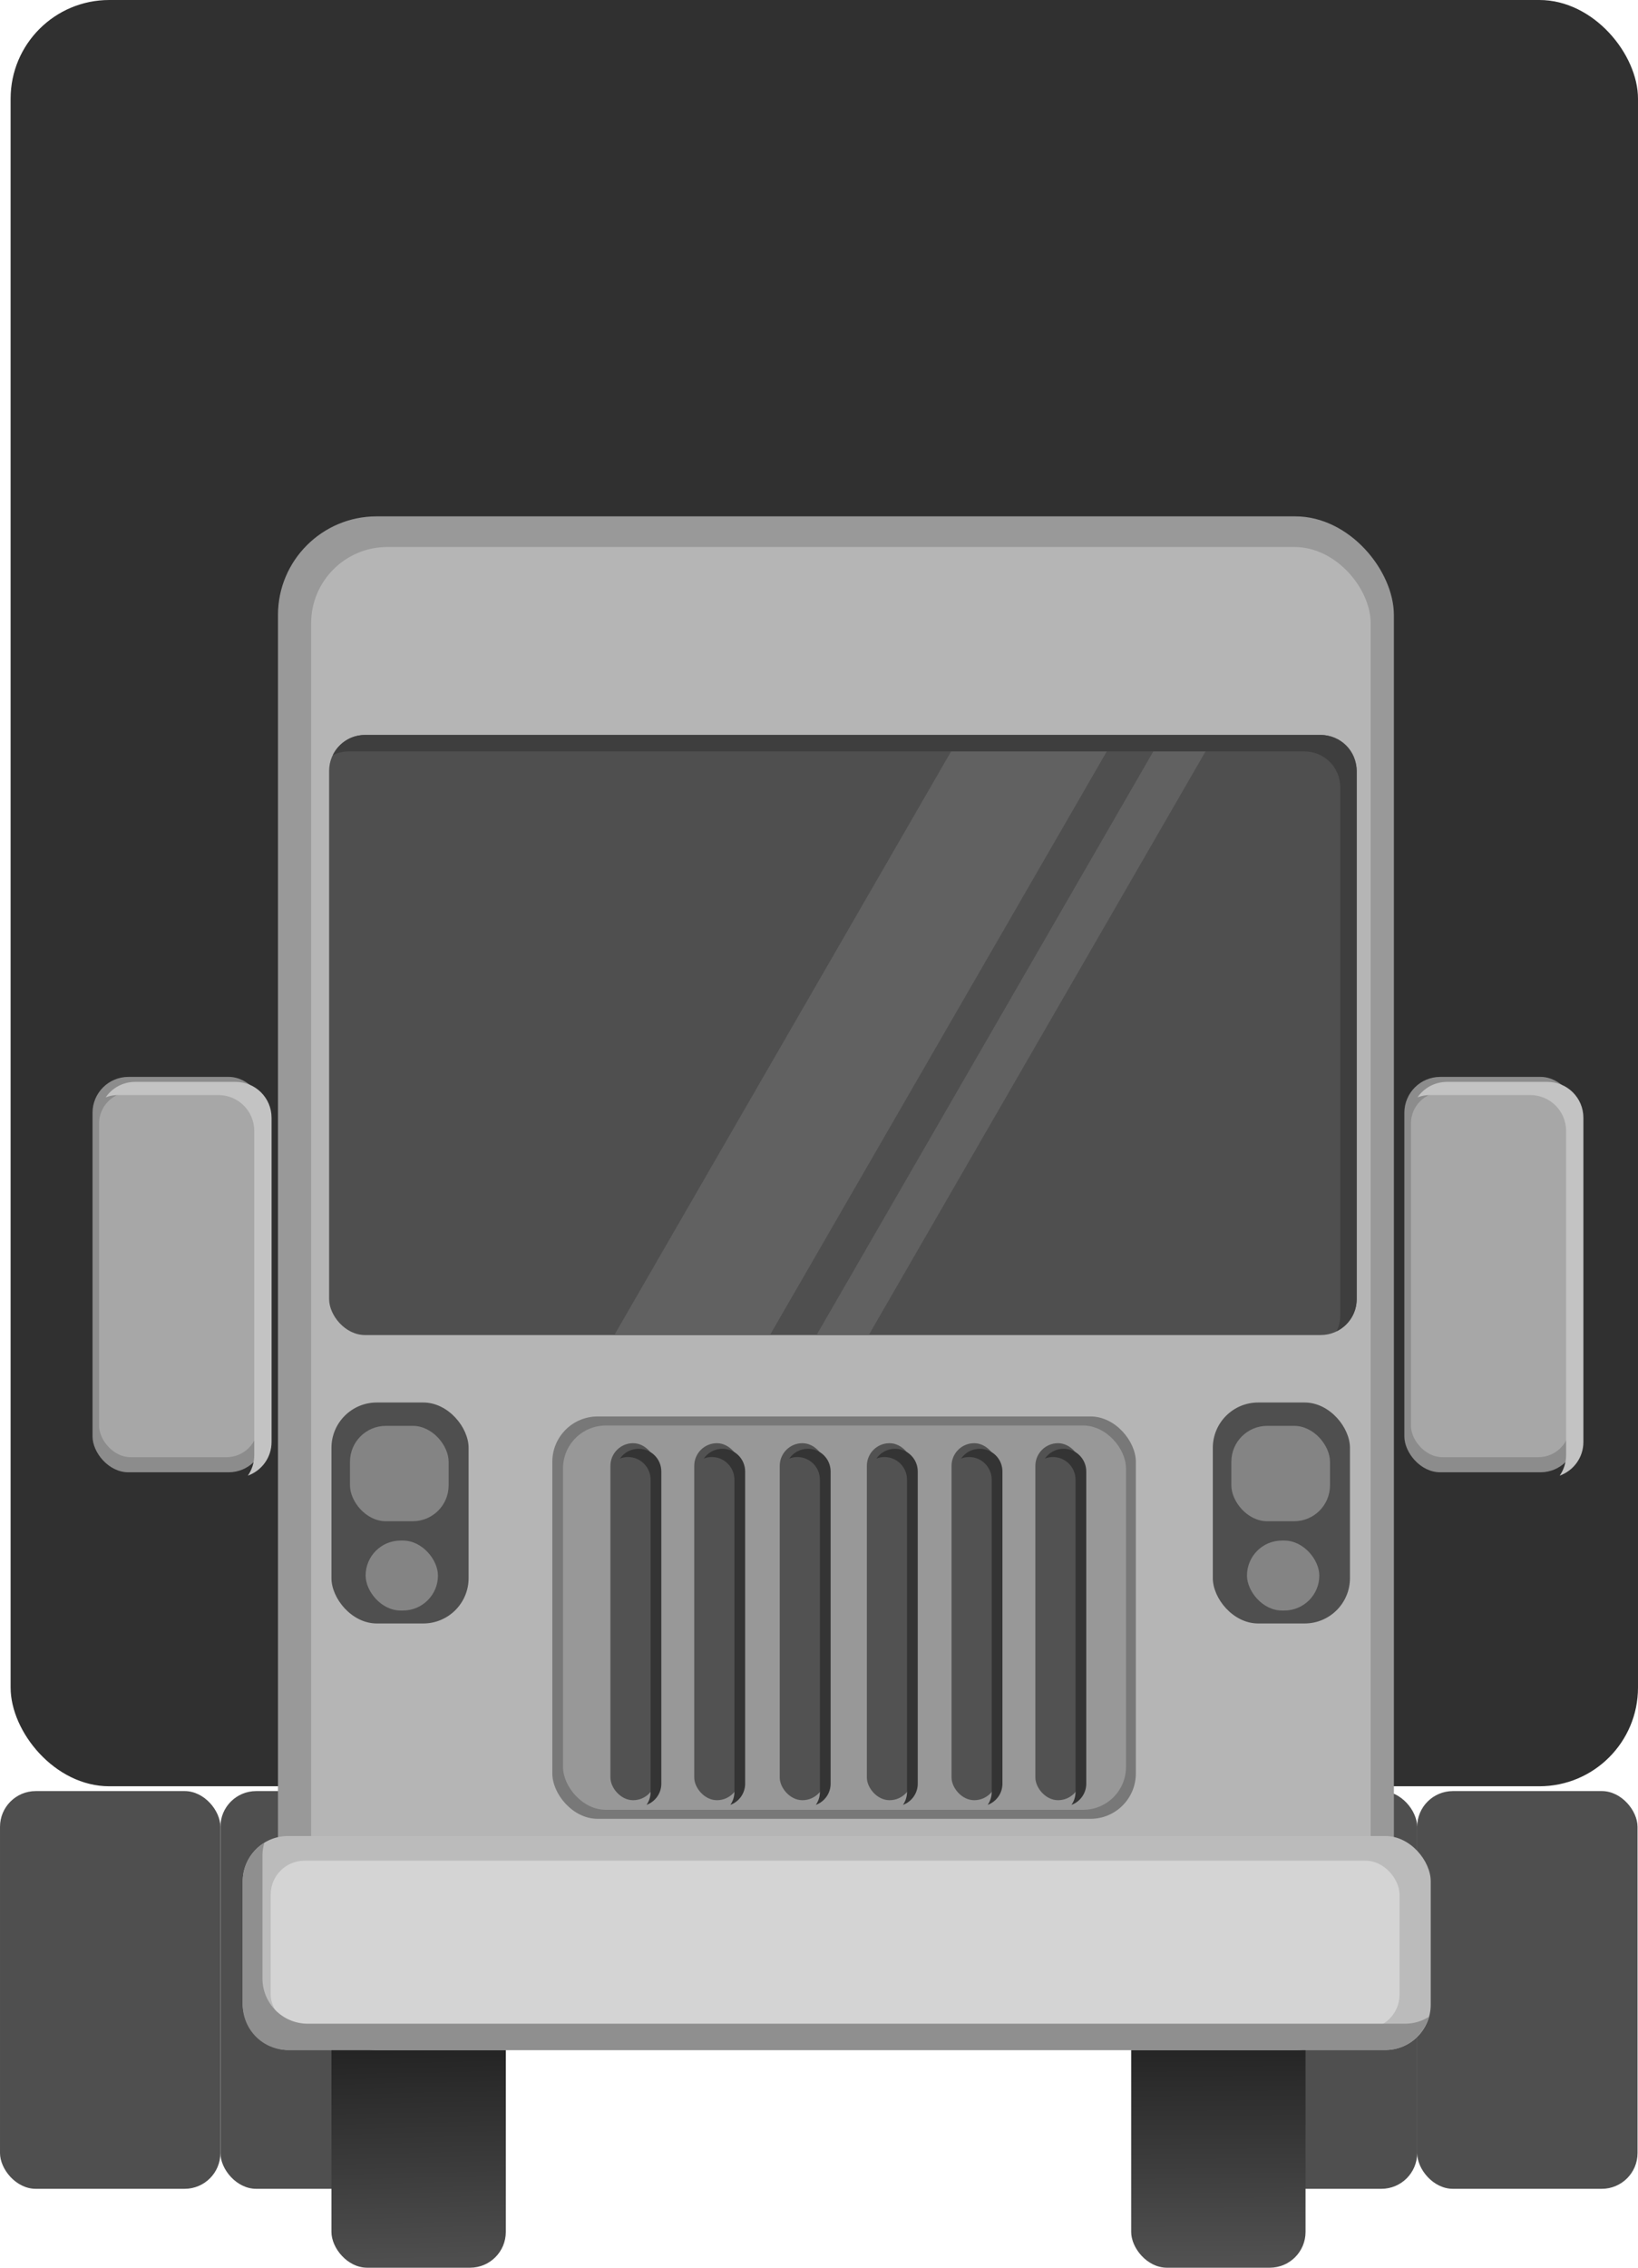
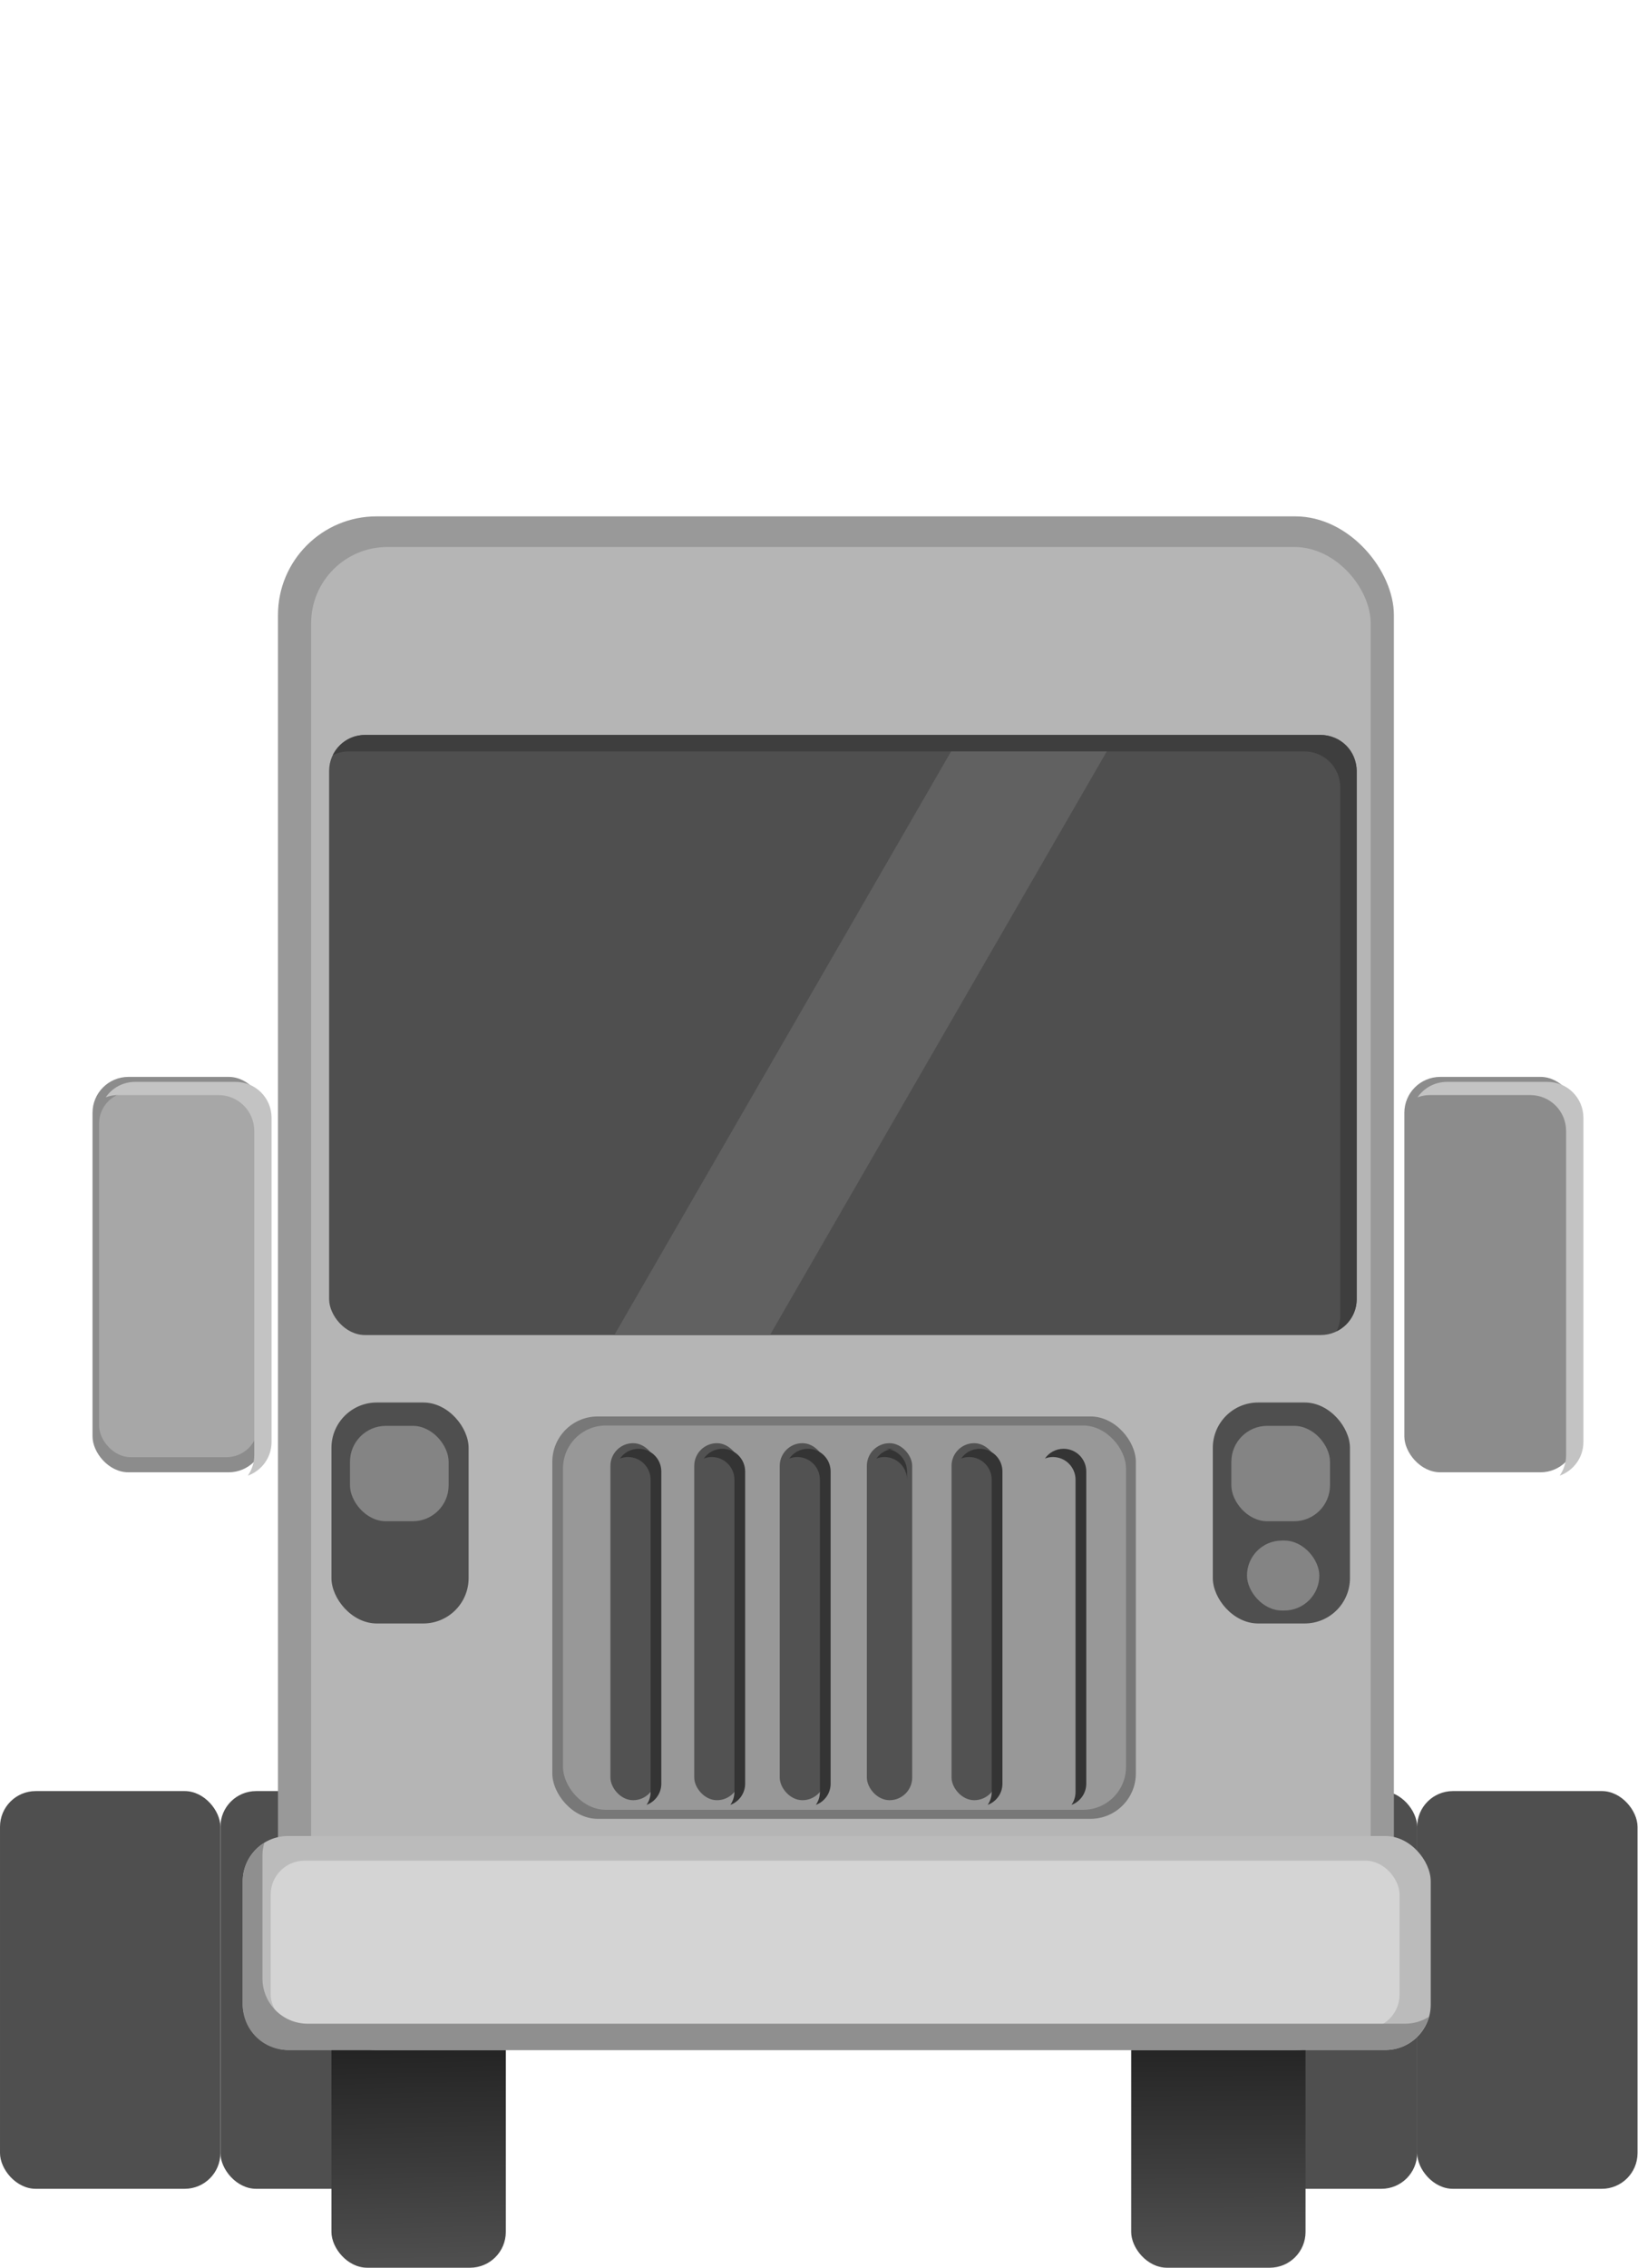
<svg xmlns="http://www.w3.org/2000/svg" xmlns:ns1="http://www.inkscape.org/namespaces/inkscape" xmlns:ns2="http://sodipodi.sourceforge.net/DTD/sodipodi-0.dtd" xmlns:xlink="http://www.w3.org/1999/xlink" width="177.93" height="246.225" viewBox="0 0 47.077 65.147" version="1.1" id="svg8" ns1:version="0.92.1 r15371" ns2:docname="simple_minimal_truck_front_view_monsterbraingames.svg">
  <defs id="defs2">
    <linearGradient id="linearGradient4654" ns1:collect="always">
      <stop id="stop4650" offset="0" style="stop-color:#000000;stop-opacity:1" />
      <stop id="stop4652" offset="1" style="stop-color:#4e4e4e;stop-opacity:1" />
    </linearGradient>
    <linearGradient ns1:collect="always" id="linearGradient4644">
      <stop style="stop-color:#000000;stop-opacity:1" offset="0" id="stop4640" />
      <stop style="stop-color:#525252;stop-opacity:1" offset="1" id="stop4642" />
    </linearGradient>
    <linearGradient ns1:collect="always" xlink:href="#linearGradient4644" id="linearGradient4646" x1="118.023" y1="113.918" x2="118.07" y2="125.352" gradientUnits="userSpaceOnUse" gradientTransform="translate(1.136)" />
    <linearGradient ns1:collect="always" xlink:href="#linearGradient4654" id="linearGradient4648" x1="94.778" y1="113.918" x2="95.014" y2="125.115" gradientUnits="userSpaceOnUse" gradientTransform="translate(1.136)" />
  </defs>
  <ns2:namedview id="base" pagecolor="#ffffff" bordercolor="#666666" borderopacity="1.0" ns1:pageopacity="0.0" ns1:pageshadow="2" ns1:zoom="1.979899" ns1:cx="151.16757" ns1:cy="110.56081" ns1:document-units="mm" ns1:current-layer="g4708" showgrid="false" ns1:snap-global="false" ns1:window-width="1366" ns1:window-height="705" ns1:window-x="-8" ns1:window-y="-8" ns1:window-maximized="1" fit-margin-top="0" fit-margin-left="0" fit-margin-right="0" fit-margin-bottom="0" units="px" />
  <g ns1:label="Layer 1" ns1:groupmode="layer" id="layer1" transform="translate(-83.35,-60.199)">
    <g id="g4708">
      <rect style="opacity:1;vector-effect:none;fill:#4f4f4f;fill-opacity:1;fill-rule:nonzero;stroke:none;stroke-width:2;stroke-linecap:round;stroke-linejoin:round;stroke-miterlimit:4;stroke-dasharray:none;stroke-dashoffset:0;stroke-opacity:1" id="rect4497" width="6.334" height="11.426" x="89.685" y="111.653" ry="1.027" />
      <rect ry="1.027" y="111.653" x="83.35" height="11.426" width="6.334" id="rect4499" style="opacity:1;vector-effect:none;fill:#4f4f4f;fill-opacity:1;fill-rule:nonzero;stroke:none;stroke-width:2;stroke-linecap:round;stroke-linejoin:round;stroke-miterlimit:4;stroke-dasharray:none;stroke-dashoffset:0;stroke-opacity:1" />
      <rect ry="1.027" y="111.653" x="124.08" height="11.426" width="6.334" id="rect4493" style="opacity:1;vector-effect:none;fill:#4f4f4f;fill-opacity:1;fill-rule:nonzero;stroke:none;stroke-width:2;stroke-linecap:round;stroke-linejoin:round;stroke-miterlimit:4;stroke-dasharray:none;stroke-dashoffset:0;stroke-opacity:1" />
      <rect style="opacity:1;vector-effect:none;fill:#4f4f4f;fill-opacity:1;fill-rule:nonzero;stroke:none;stroke-width:2;stroke-linecap:round;stroke-linejoin:round;stroke-miterlimit:4;stroke-dasharray:none;stroke-dashoffset:0;stroke-opacity:1" id="rect4495" width="6.334" height="11.426" x="117.746" y="111.653" ry="1.027" />
-       <rect ry="2.835" y="60.199" x="83.655" height="51.316" width="46.772" id="rect4485" style="opacity:1;vector-effect:none;fill:#303030;fill-opacity:1;fill-rule:nonzero;stroke:none;stroke-width:2;stroke-linecap:round;stroke-linejoin:round;stroke-miterlimit:4;stroke-dasharray:none;stroke-dashoffset:0;stroke-opacity:1" />
      <g id="g4757">
        <rect style="opacity:1;vector-effect:none;fill:url(#linearGradient4648);fill-opacity:1;fill-rule:nonzero;stroke:none;stroke-width:2;stroke-linecap:round;stroke-linejoin:round;stroke-miterlimit:4;stroke-dasharray:none;stroke-dashoffset:0;stroke-opacity:1" id="rect4489" width="5.011" height="11.426" x="92.876" y="113.92" ry="1.027" />
        <rect ry="1.027" y="113.92" x="115.861" height="11.426" width="5.011" id="rect4491" style="opacity:1;vector-effect:none;fill:url(#linearGradient4646);fill-opacity:1;fill-rule:nonzero;stroke:none;stroke-width:2;stroke-linecap:round;stroke-linejoin:round;stroke-miterlimit:4;stroke-dasharray:none;stroke-dashoffset:0;stroke-opacity:1" />
        <rect style="opacity:1;vector-effect:none;fill:#999999;fill-opacity:1;fill-rule:nonzero;stroke:none;stroke-width:2;stroke-linecap:round;stroke-linejoin:round;stroke-miterlimit:4;stroke-dasharray:none;stroke-dashoffset:0;stroke-opacity:1" id="rect4487" width="32.072" height="44.059" x="91.339" y="75.033" ry="2.835" />
        <rect ry="2.191" y="75.913" x="92.292" height="41.93" width="30.452" id="rect4531" style="opacity:1;vector-effect:none;fill:#b5b5b5;fill-opacity:1;fill-rule:nonzero;stroke:none;stroke-width:2;stroke-linecap:round;stroke-linejoin:round;stroke-miterlimit:4;stroke-dasharray:none;stroke-dashoffset:0;stroke-opacity:1" />
        <rect style="opacity:1;vector-effect:none;fill:#4f4f4f;fill-opacity:1;fill-rule:nonzero;stroke:none;stroke-width:2;stroke-linecap:round;stroke-linejoin:round;stroke-miterlimit:4;stroke-dasharray:none;stroke-dashoffset:0;stroke-opacity:1" id="rect4501" width="29.533" height="17.239" x="92.809" y="81.313" ry="1.031" />
        <rect style="opacity:1;vector-effect:none;fill:#787878;fill-opacity:1;fill-rule:nonzero;stroke:none;stroke-width:2;stroke-linecap:round;stroke-linejoin:round;stroke-miterlimit:4;stroke-dasharray:none;stroke-dashoffset:0;stroke-opacity:1" id="rect4507" width="16.771" height="11.559" x="99.224" y="100.891" ry="1.303" />
        <rect style="opacity:1;vector-effect:none;fill:#bbbbbb;fill-opacity:1;fill-rule:nonzero;stroke:none;stroke-width:2;stroke-linecap:round;stroke-linejoin:round;stroke-miterlimit:4;stroke-dasharray:none;stroke-dashoffset:0;stroke-opacity:1" id="rect4509" width="34.144" height="6.147" x="90.326" y="112.944" ry="1.303" />
        <rect ry="1.232" y="101.151" x="99.531" height="11.04" width="16.181" id="rect4568" style="opacity:1;vector-effect:none;fill:#989898;fill-opacity:1;fill-rule:nonzero;stroke:none;stroke-width:2;stroke-linecap:round;stroke-linejoin:round;stroke-miterlimit:4;stroke-dasharray:none;stroke-dashoffset:0;stroke-opacity:1" />
        <rect ry="0.972" y="113.653" x="91.13" height="4.824" width="32.443" id="rect4529" style="opacity:1;vector-effect:none;fill:#d4d4d4;fill-opacity:1;fill-rule:nonzero;stroke:none;stroke-width:2;stroke-linecap:round;stroke-linejoin:round;stroke-miterlimit:4;stroke-dasharray:none;stroke-dashoffset:0;stroke-opacity:1" />
        <path style="opacity:1;vector-effect:none;fill:#616161;fill-opacity:1;fill-rule:nonzero;stroke:none;stroke-width:2;stroke-linecap:round;stroke-linejoin:round;stroke-miterlimit:4;stroke-dasharray:none;stroke-dashoffset:0;stroke-opacity:1" d="m 110.958,81.313 -9.952,17.239 h 4.473 l 9.953,-17.239 z" id="rect4533" ns1:connector-curvature="0" />
-         <path id="path4538" d="m 116.77,81.313 -9.952,17.239 h 1.5 l 9.953,-17.239 z" style="opacity:1;vector-effect:none;fill:#616161;fill-opacity:1;fill-rule:nonzero;stroke:none;stroke-width:2;stroke-linecap:round;stroke-linejoin:round;stroke-miterlimit:4;stroke-dasharray:none;stroke-dashoffset:0;stroke-opacity:1" ns1:connector-curvature="0" ns2:nodetypes="ccccc" />
        <g transform="translate(1.136)" id="g4547">
          <rect ry="1.303" y="100.49" x="91.74" height="6.348" width="3.942" id="rect4503" style="opacity:1;vector-effect:none;fill:#4f4f4f;fill-opacity:1;fill-rule:nonzero;stroke:none;stroke-width:2;stroke-linecap:round;stroke-linejoin:round;stroke-miterlimit:4;stroke-dasharray:none;stroke-dashoffset:0;stroke-opacity:1" />
          <rect ry="1.031" y="101.161" x="92.273" height="2.74" width="2.835" id="rect4540" style="opacity:1;vector-effect:none;fill:#848484;fill-opacity:1;fill-rule:nonzero;stroke:none;stroke-width:2;stroke-linecap:round;stroke-linejoin:round;stroke-miterlimit:4;stroke-dasharray:none;stroke-dashoffset:0;stroke-opacity:1" />
-           <rect style="opacity:1;vector-effect:none;fill:#848484;fill-opacity:1;fill-rule:nonzero;stroke:none;stroke-width:2;stroke-linecap:round;stroke-linejoin:round;stroke-miterlimit:4;stroke-dasharray:none;stroke-dashoffset:0;stroke-opacity:1" id="rect4542" width="2.079" height="2.01" x="92.722" y="104.456" ry="1.005" />
        </g>
        <g id="g4555" transform="translate(26.467)">
          <rect style="opacity:1;vector-effect:none;fill:#4f4f4f;fill-opacity:1;fill-rule:nonzero;stroke:none;stroke-width:2;stroke-linecap:round;stroke-linejoin:round;stroke-miterlimit:4;stroke-dasharray:none;stroke-dashoffset:0;stroke-opacity:1" id="rect4549" width="3.942" height="6.348" x="91.74" y="100.49" ry="1.303" />
          <rect style="opacity:1;vector-effect:none;fill:#848484;fill-opacity:1;fill-rule:nonzero;stroke:none;stroke-width:2;stroke-linecap:round;stroke-linejoin:round;stroke-miterlimit:4;stroke-dasharray:none;stroke-dashoffset:0;stroke-opacity:1" id="rect4551" width="2.835" height="2.74" x="92.273" y="101.161" ry="1.031" />
          <rect ry="1.005" y="104.456" x="92.722" height="2.01" width="2.079" id="rect4553" style="opacity:1;vector-effect:none;fill:#848484;fill-opacity:1;fill-rule:nonzero;stroke:none;stroke-width:2;stroke-linecap:round;stroke-linejoin:round;stroke-miterlimit:4;stroke-dasharray:none;stroke-dashoffset:0;stroke-opacity:1" />
        </g>
        <g transform="translate(1.136)" id="g4566">
          <rect ry="0.651" y="101.659" x="99.758" height="10.256" width="1.303" id="rect4511" style="opacity:1;vector-effect:none;fill:#525252;fill-opacity:1;fill-rule:nonzero;stroke:none;stroke-width:2;stroke-linecap:round;stroke-linejoin:round;stroke-miterlimit:4;stroke-dasharray:none;stroke-dashoffset:0;stroke-opacity:1" />
          <path ns1:connector-curvature="0" transform="scale(0.265)" id="rect4559" d="m 379.502,384.225 c -0.839,0 -1.575,0.417 -2.02,1.055 0.268,-0.1 0.556,-0.162 0.859,-0.162 1.364,0 2.461,1.099 2.461,2.463 v 33.84 c 0,0.525 -0.163,1.009 -0.441,1.408 0.936,-0.348 1.604,-1.241 1.604,-2.301 V 386.688 c 0,-1.364 -1.099,-2.463 -2.463,-2.463 z" style="opacity:1;vector-effect:none;fill:#343434;fill-opacity:1;fill-rule:nonzero;stroke:none;stroke-width:7.559;stroke-linecap:round;stroke-linejoin:round;stroke-miterlimit:4;stroke-dasharray:none;stroke-dashoffset:0;stroke-opacity:1" />
        </g>
        <g id="g4574" transform="translate(3.545)">
          <rect style="opacity:1;vector-effect:none;fill:#525252;fill-opacity:1;fill-rule:nonzero;stroke:none;stroke-width:2;stroke-linecap:round;stroke-linejoin:round;stroke-miterlimit:4;stroke-dasharray:none;stroke-dashoffset:0;stroke-opacity:1" id="rect4570" width="1.303" height="10.256" x="99.758" y="101.659" ry="0.651" />
          <path style="opacity:1;vector-effect:none;fill:#343434;fill-opacity:1;fill-rule:nonzero;stroke:none;stroke-width:7.559;stroke-linecap:round;stroke-linejoin:round;stroke-miterlimit:4;stroke-dasharray:none;stroke-dashoffset:0;stroke-opacity:1" d="m 379.502,384.225 c -0.839,0 -1.575,0.417 -2.02,1.055 0.268,-0.1 0.556,-0.162 0.859,-0.162 1.364,0 2.461,1.099 2.461,2.463 v 33.84 c 0,0.525 -0.163,1.009 -0.441,1.408 0.936,-0.348 1.604,-1.241 1.604,-2.301 V 386.688 c 0,-1.364 -1.099,-2.463 -2.463,-2.463 z" id="path4572" transform="scale(0.265)" ns1:connector-curvature="0" />
        </g>
        <g transform="translate(6.002)" id="g4580">
          <rect ry="0.651" y="101.659" x="99.758" height="10.256" width="1.303" id="rect4576" style="opacity:1;vector-effect:none;fill:#525252;fill-opacity:1;fill-rule:nonzero;stroke:none;stroke-width:2;stroke-linecap:round;stroke-linejoin:round;stroke-miterlimit:4;stroke-dasharray:none;stroke-dashoffset:0;stroke-opacity:1" />
          <path ns1:connector-curvature="0" transform="scale(0.265)" id="path4578" d="m 379.502,384.225 c -0.839,0 -1.575,0.417 -2.02,1.055 0.268,-0.1 0.556,-0.162 0.859,-0.162 1.364,0 2.461,1.099 2.461,2.463 v 33.84 c 0,0.525 -0.163,1.009 -0.441,1.408 0.936,-0.348 1.604,-1.241 1.604,-2.301 V 386.688 c 0,-1.364 -1.099,-2.463 -2.463,-2.463 z" style="opacity:1;vector-effect:none;fill:#343434;fill-opacity:1;fill-rule:nonzero;stroke:none;stroke-width:7.559;stroke-linecap:round;stroke-linejoin:round;stroke-miterlimit:4;stroke-dasharray:none;stroke-dashoffset:0;stroke-opacity:1" />
        </g>
        <g id="g4586" transform="translate(8.506)">
          <rect style="opacity:1;vector-effect:none;fill:#525252;fill-opacity:1;fill-rule:nonzero;stroke:none;stroke-width:2;stroke-linecap:round;stroke-linejoin:round;stroke-miterlimit:4;stroke-dasharray:none;stroke-dashoffset:0;stroke-opacity:1" id="rect4582" width="1.303" height="10.256" x="99.758" y="101.659" ry="0.651" />
-           <path style="opacity:1;vector-effect:none;fill:#343434;fill-opacity:1;fill-rule:nonzero;stroke:none;stroke-width:7.559;stroke-linecap:round;stroke-linejoin:round;stroke-miterlimit:4;stroke-dasharray:none;stroke-dashoffset:0;stroke-opacity:1" d="m 379.502,384.225 c -0.839,0 -1.575,0.417 -2.02,1.055 0.268,-0.1 0.556,-0.162 0.859,-0.162 1.364,0 2.461,1.099 2.461,2.463 v 33.84 c 0,0.525 -0.163,1.009 -0.441,1.408 0.936,-0.348 1.604,-1.241 1.604,-2.301 V 386.688 c 0,-1.364 -1.099,-2.463 -2.463,-2.463 z" id="path4584" transform="scale(0.265)" ns1:connector-curvature="0" />
+           <path style="opacity:1;vector-effect:none;fill:#343434;fill-opacity:1;fill-rule:nonzero;stroke:none;stroke-width:7.559;stroke-linecap:round;stroke-linejoin:round;stroke-miterlimit:4;stroke-dasharray:none;stroke-dashoffset:0;stroke-opacity:1" d="m 379.502,384.225 c -0.839,0 -1.575,0.417 -2.02,1.055 0.268,-0.1 0.556,-0.162 0.859,-0.162 1.364,0 2.461,1.099 2.461,2.463 v 33.84 V 386.688 c 0,-1.364 -1.099,-2.463 -2.463,-2.463 z" id="path4584" transform="scale(0.265)" ns1:connector-curvature="0" />
        </g>
        <g transform="translate(10.94)" id="g4592">
          <rect ry="0.651" y="101.659" x="99.758" height="10.256" width="1.303" id="rect4588" style="opacity:1;vector-effect:none;fill:#525252;fill-opacity:1;fill-rule:nonzero;stroke:none;stroke-width:2;stroke-linecap:round;stroke-linejoin:round;stroke-miterlimit:4;stroke-dasharray:none;stroke-dashoffset:0;stroke-opacity:1" />
          <path ns1:connector-curvature="0" transform="scale(0.265)" id="path4590" d="m 379.502,384.225 c -0.839,0 -1.575,0.417 -2.02,1.055 0.268,-0.1 0.556,-0.162 0.859,-0.162 1.364,0 2.461,1.099 2.461,2.463 v 33.84 c 0,0.525 -0.163,1.009 -0.441,1.408 0.936,-0.348 1.604,-1.241 1.604,-2.301 V 386.688 c 0,-1.364 -1.099,-2.463 -2.463,-2.463 z" style="opacity:1;vector-effect:none;fill:#343434;fill-opacity:1;fill-rule:nonzero;stroke:none;stroke-width:7.559;stroke-linecap:round;stroke-linejoin:round;stroke-miterlimit:4;stroke-dasharray:none;stroke-dashoffset:0;stroke-opacity:1" />
        </g>
        <g id="g4598" transform="translate(13.349)">
-           <rect style="opacity:1;vector-effect:none;fill:#525252;fill-opacity:1;fill-rule:nonzero;stroke:none;stroke-width:2;stroke-linecap:round;stroke-linejoin:round;stroke-miterlimit:4;stroke-dasharray:none;stroke-dashoffset:0;stroke-opacity:1" id="rect4594" width="1.303" height="10.256" x="99.758" y="101.659" ry="0.651" />
          <path style="opacity:1;vector-effect:none;fill:#343434;fill-opacity:1;fill-rule:nonzero;stroke:none;stroke-width:7.559;stroke-linecap:round;stroke-linejoin:round;stroke-miterlimit:4;stroke-dasharray:none;stroke-dashoffset:0;stroke-opacity:1" d="m 379.502,384.225 c -0.839,0 -1.575,0.417 -2.02,1.055 0.268,-0.1 0.556,-0.162 0.859,-0.162 1.364,0 2.461,1.099 2.461,2.463 v 33.84 c 0,0.525 -0.163,1.009 -0.441,1.408 0.936,-0.348 1.604,-1.241 1.604,-2.301 V 386.688 c 0,-1.364 -1.099,-2.463 -2.463,-2.463 z" id="path4596" transform="scale(0.265)" ns1:connector-curvature="0" />
        </g>
        <path ns1:connector-curvature="0" style="opacity:1;vector-effect:none;fill:#3e3e3e;fill-opacity:1;fill-rule:nonzero;stroke:none;stroke-width:2;stroke-linecap:round;stroke-linejoin:round;stroke-miterlimit:4;stroke-dasharray:none;stroke-dashoffset:0;stroke-opacity:1" d="m 93.84,81.313 c -0.408,0 -0.757,0.237 -0.924,0.58 0.137,-0.067 0.288,-0.107 0.451,-0.107 h 27.472 c 0.571,0 1.031,0.459 1.031,1.03 v 15.177 c 0,0.163 -0.04,0.315 -0.107,0.451 0.343,-0.167 0.579,-0.515 0.579,-0.923 V 82.344 c 0,-0.571 -0.459,-1.031 -1.03,-1.031 z" id="rect4600" />
        <g transform="translate(1.136)" id="g4615">
          <rect style="opacity:1;vector-effect:none;fill:#8c8c8c;fill-opacity:1;fill-rule:nonzero;stroke:none;stroke-width:2;stroke-linecap:round;stroke-linejoin:round;stroke-miterlimit:4;stroke-dasharray:none;stroke-dashoffset:0;stroke-opacity:1" id="rect4525" width="4.944" height="11.359" x="122.576" y="91.136" ry="1.031" />
-           <rect ry="0.905" y="91.57" x="122.765" height="10.491" width="4.567" id="rect4610" style="opacity:1;vector-effect:none;fill:#a7a7a7;fill-opacity:1;fill-rule:nonzero;stroke:none;stroke-width:2;stroke-linecap:round;stroke-linejoin:round;stroke-miterlimit:4;stroke-dasharray:none;stroke-dashoffset:0;stroke-opacity:1" />
          <path ns1:connector-curvature="0" id="rect4607" transform="scale(0.265)" d="m 467.178,344.449 c -1.33,0 -2.497,0.663 -3.199,1.674 0.415,-0.15 0.857,-0.244 1.324,-0.244 h 10.895 c 2.158,0 3.896,1.736 3.896,3.895 v 35.141 c 0,0.828 -0.26,1.593 -0.697,2.223 1.499,-0.541 2.572,-1.96 2.572,-3.65 V 348.346 c 0,-2.158 -1.738,-3.896 -3.896,-3.896 z" style="opacity:1;vector-effect:none;fill:#c3c3c3;fill-opacity:1;fill-rule:nonzero;stroke:none;stroke-width:7.559;stroke-linecap:round;stroke-linejoin:round;stroke-miterlimit:4;stroke-dasharray:none;stroke-dashoffset:0;stroke-opacity:1" />
        </g>
        <g id="g4623" transform="translate(-36.567)">
          <rect ry="1.031" y="91.136" x="122.576" height="11.359" width="4.944" id="rect4617" style="opacity:1;vector-effect:none;fill:#8c8c8c;fill-opacity:1;fill-rule:nonzero;stroke:none;stroke-width:2;stroke-linecap:round;stroke-linejoin:round;stroke-miterlimit:4;stroke-dasharray:none;stroke-dashoffset:0;stroke-opacity:1" />
          <rect style="opacity:1;vector-effect:none;fill:#a7a7a7;fill-opacity:1;fill-rule:nonzero;stroke:none;stroke-width:2;stroke-linecap:round;stroke-linejoin:round;stroke-miterlimit:4;stroke-dasharray:none;stroke-dashoffset:0;stroke-opacity:1" id="rect4619" width="4.567" height="10.491" x="122.765" y="91.57" ry="0.905" />
          <path style="opacity:1;vector-effect:none;fill:#c3c3c3;fill-opacity:1;fill-rule:nonzero;stroke:none;stroke-width:7.559;stroke-linecap:round;stroke-linejoin:round;stroke-miterlimit:4;stroke-dasharray:none;stroke-dashoffset:0;stroke-opacity:1" d="m 467.178,344.449 c -1.33,0 -2.497,0.663 -3.199,1.674 0.415,-0.15 0.857,-0.244 1.324,-0.244 h 10.895 c 2.158,0 3.896,1.736 3.896,3.895 v 35.141 c 0,0.828 -0.26,1.593 -0.697,2.223 1.499,-0.541 2.572,-1.96 2.572,-3.65 V 348.346 c 0,-2.158 -1.738,-3.896 -3.896,-3.896 z" transform="scale(0.265)" id="path4621" ns1:connector-curvature="0" />
        </g>
        <path ns1:connector-curvature="0" style="opacity:1;vector-effect:none;fill:#8f8f8f;fill-opacity:1;fill-rule:nonzero;stroke:none;stroke-width:2;stroke-linecap:round;stroke-linejoin:round;stroke-miterlimit:4;stroke-dasharray:none;stroke-dashoffset:0;stroke-opacity:1" d="m 90.946,113.141 c -0.371,0.229 -0.62,0.636 -0.62,1.106 v 3.541 c 0,0.722 0.581,1.303 1.303,1.303 H 123.167 c 0.599,0 1.096,-0.403 1.25,-0.952 -0.199,0.123 -0.431,0.197 -0.683,0.197 H 92.196 c -0.722,0 -1.303,-0.581 -1.303,-1.303 v -3.541 c 0,-0.122 0.022,-0.238 0.053,-0.35 z" id="rect4625" />
      </g>
    </g>
  </g>
</svg>